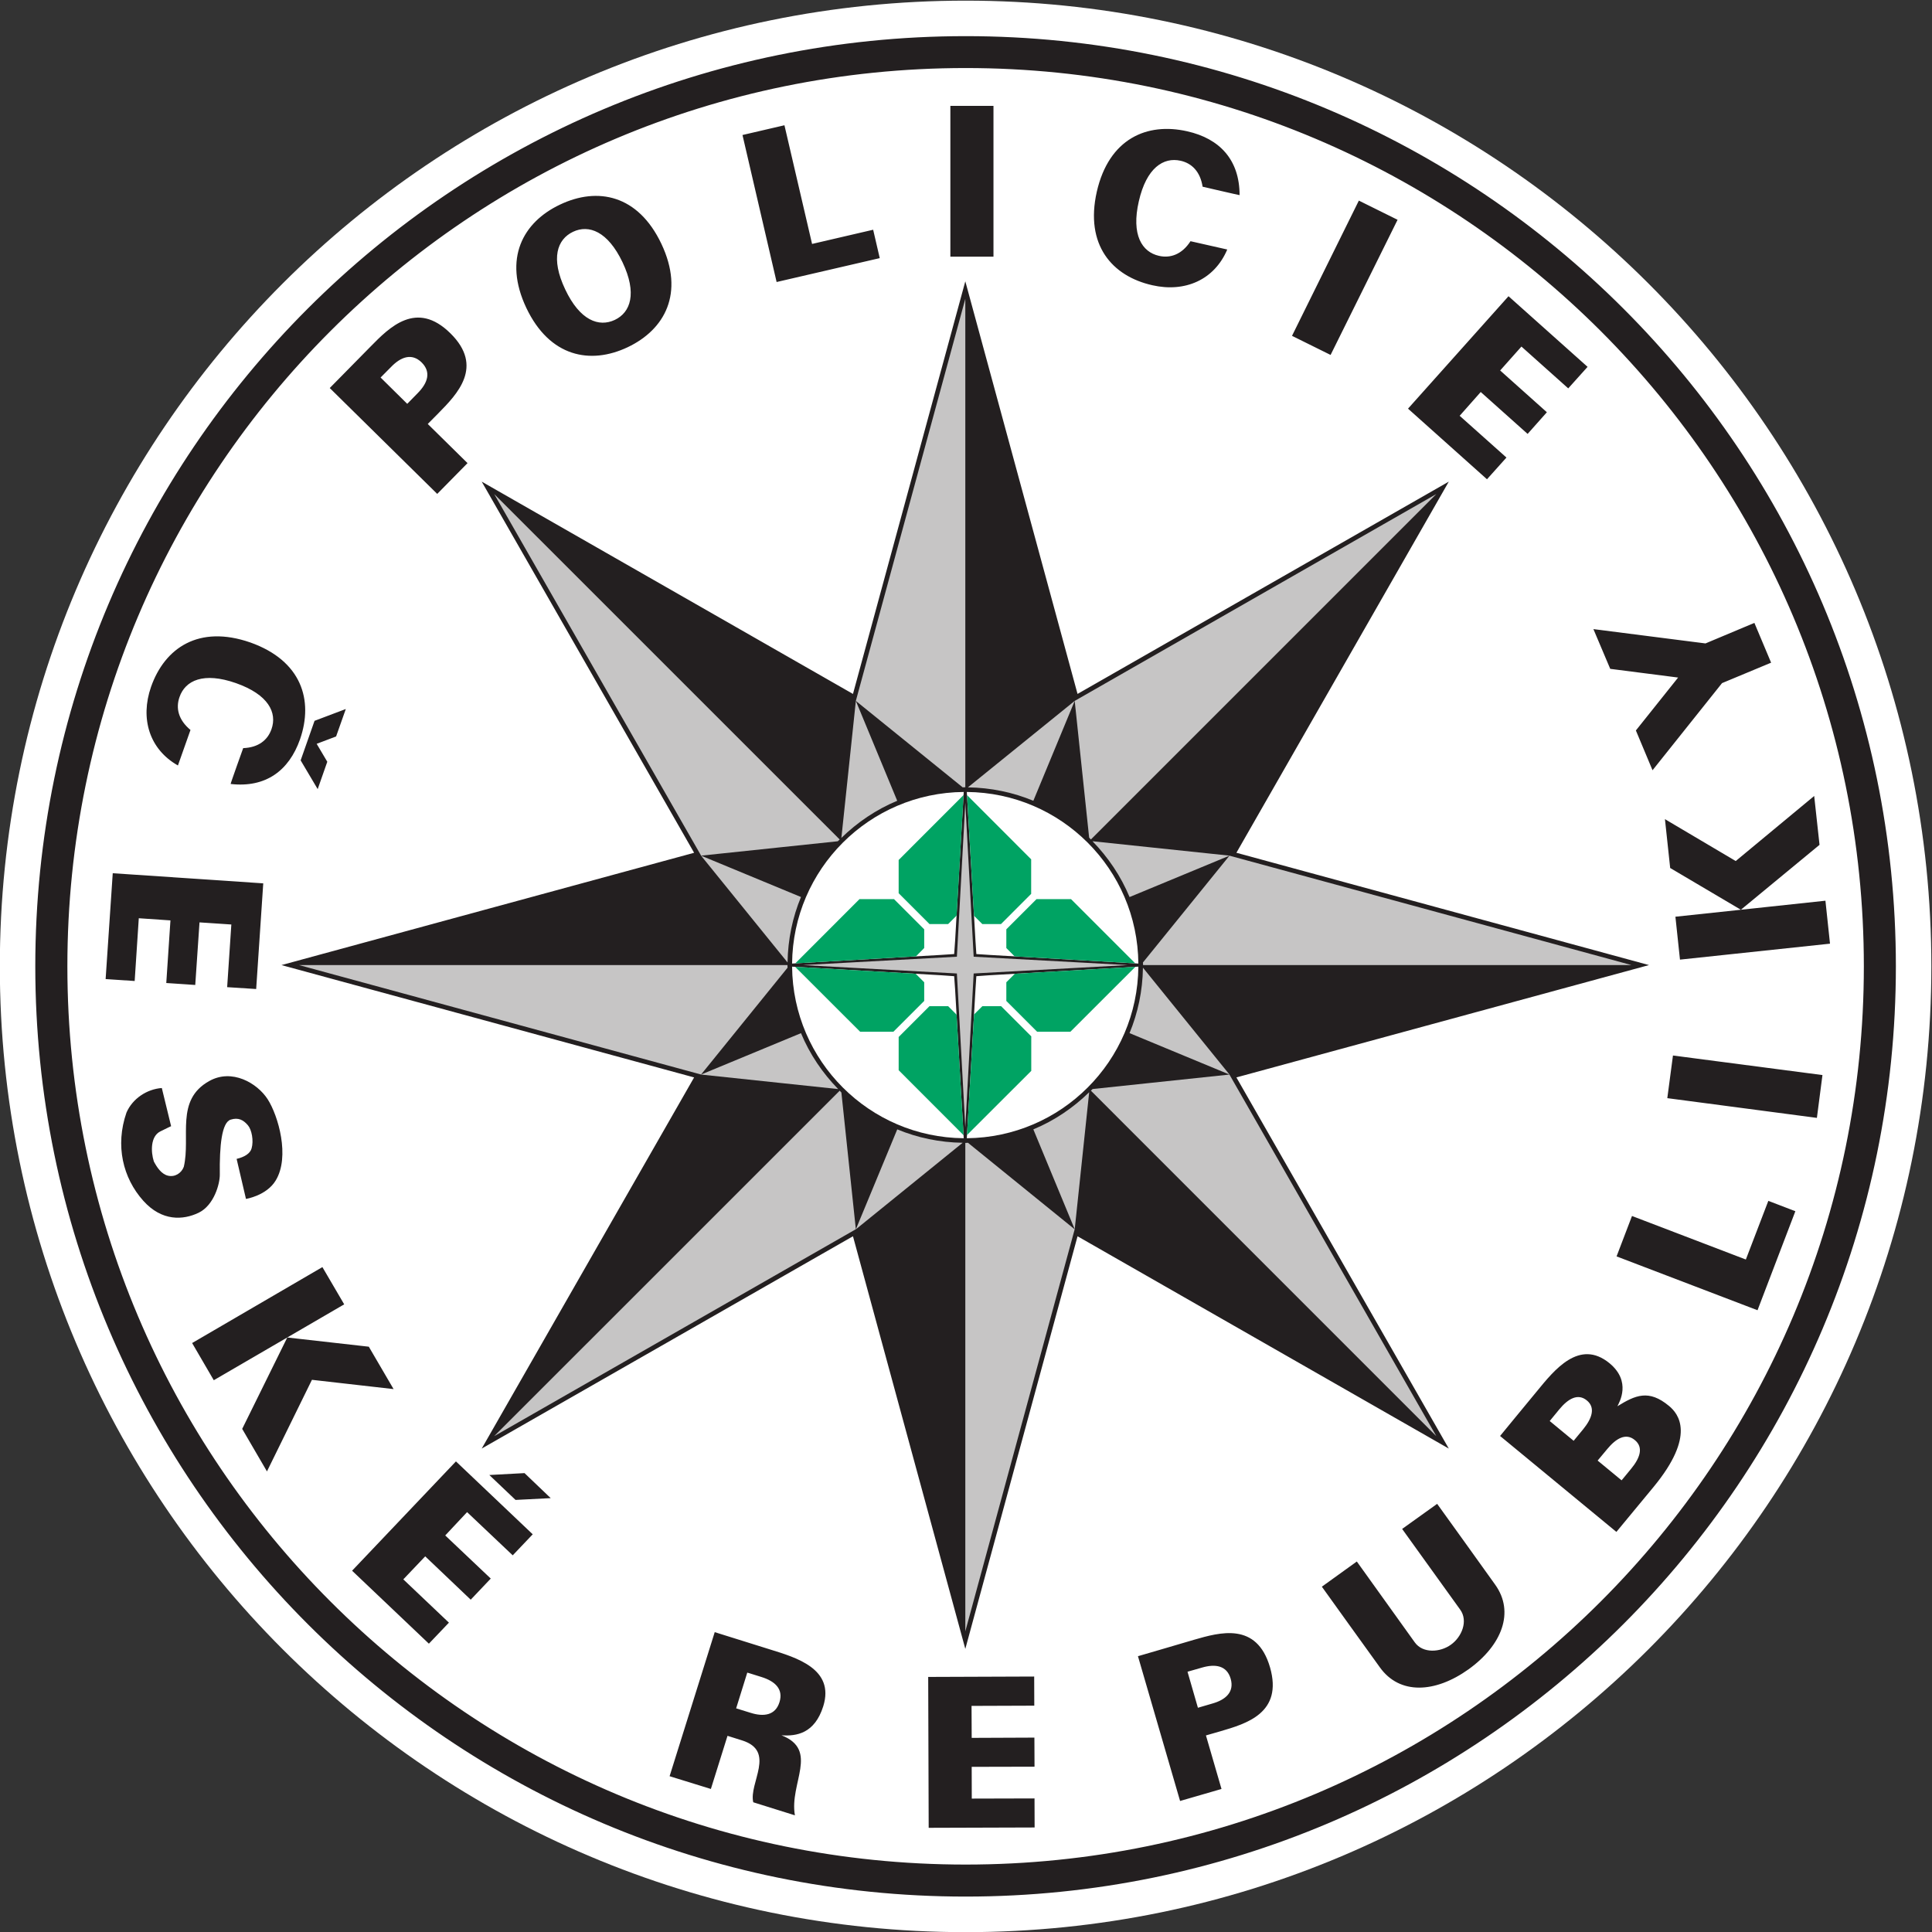
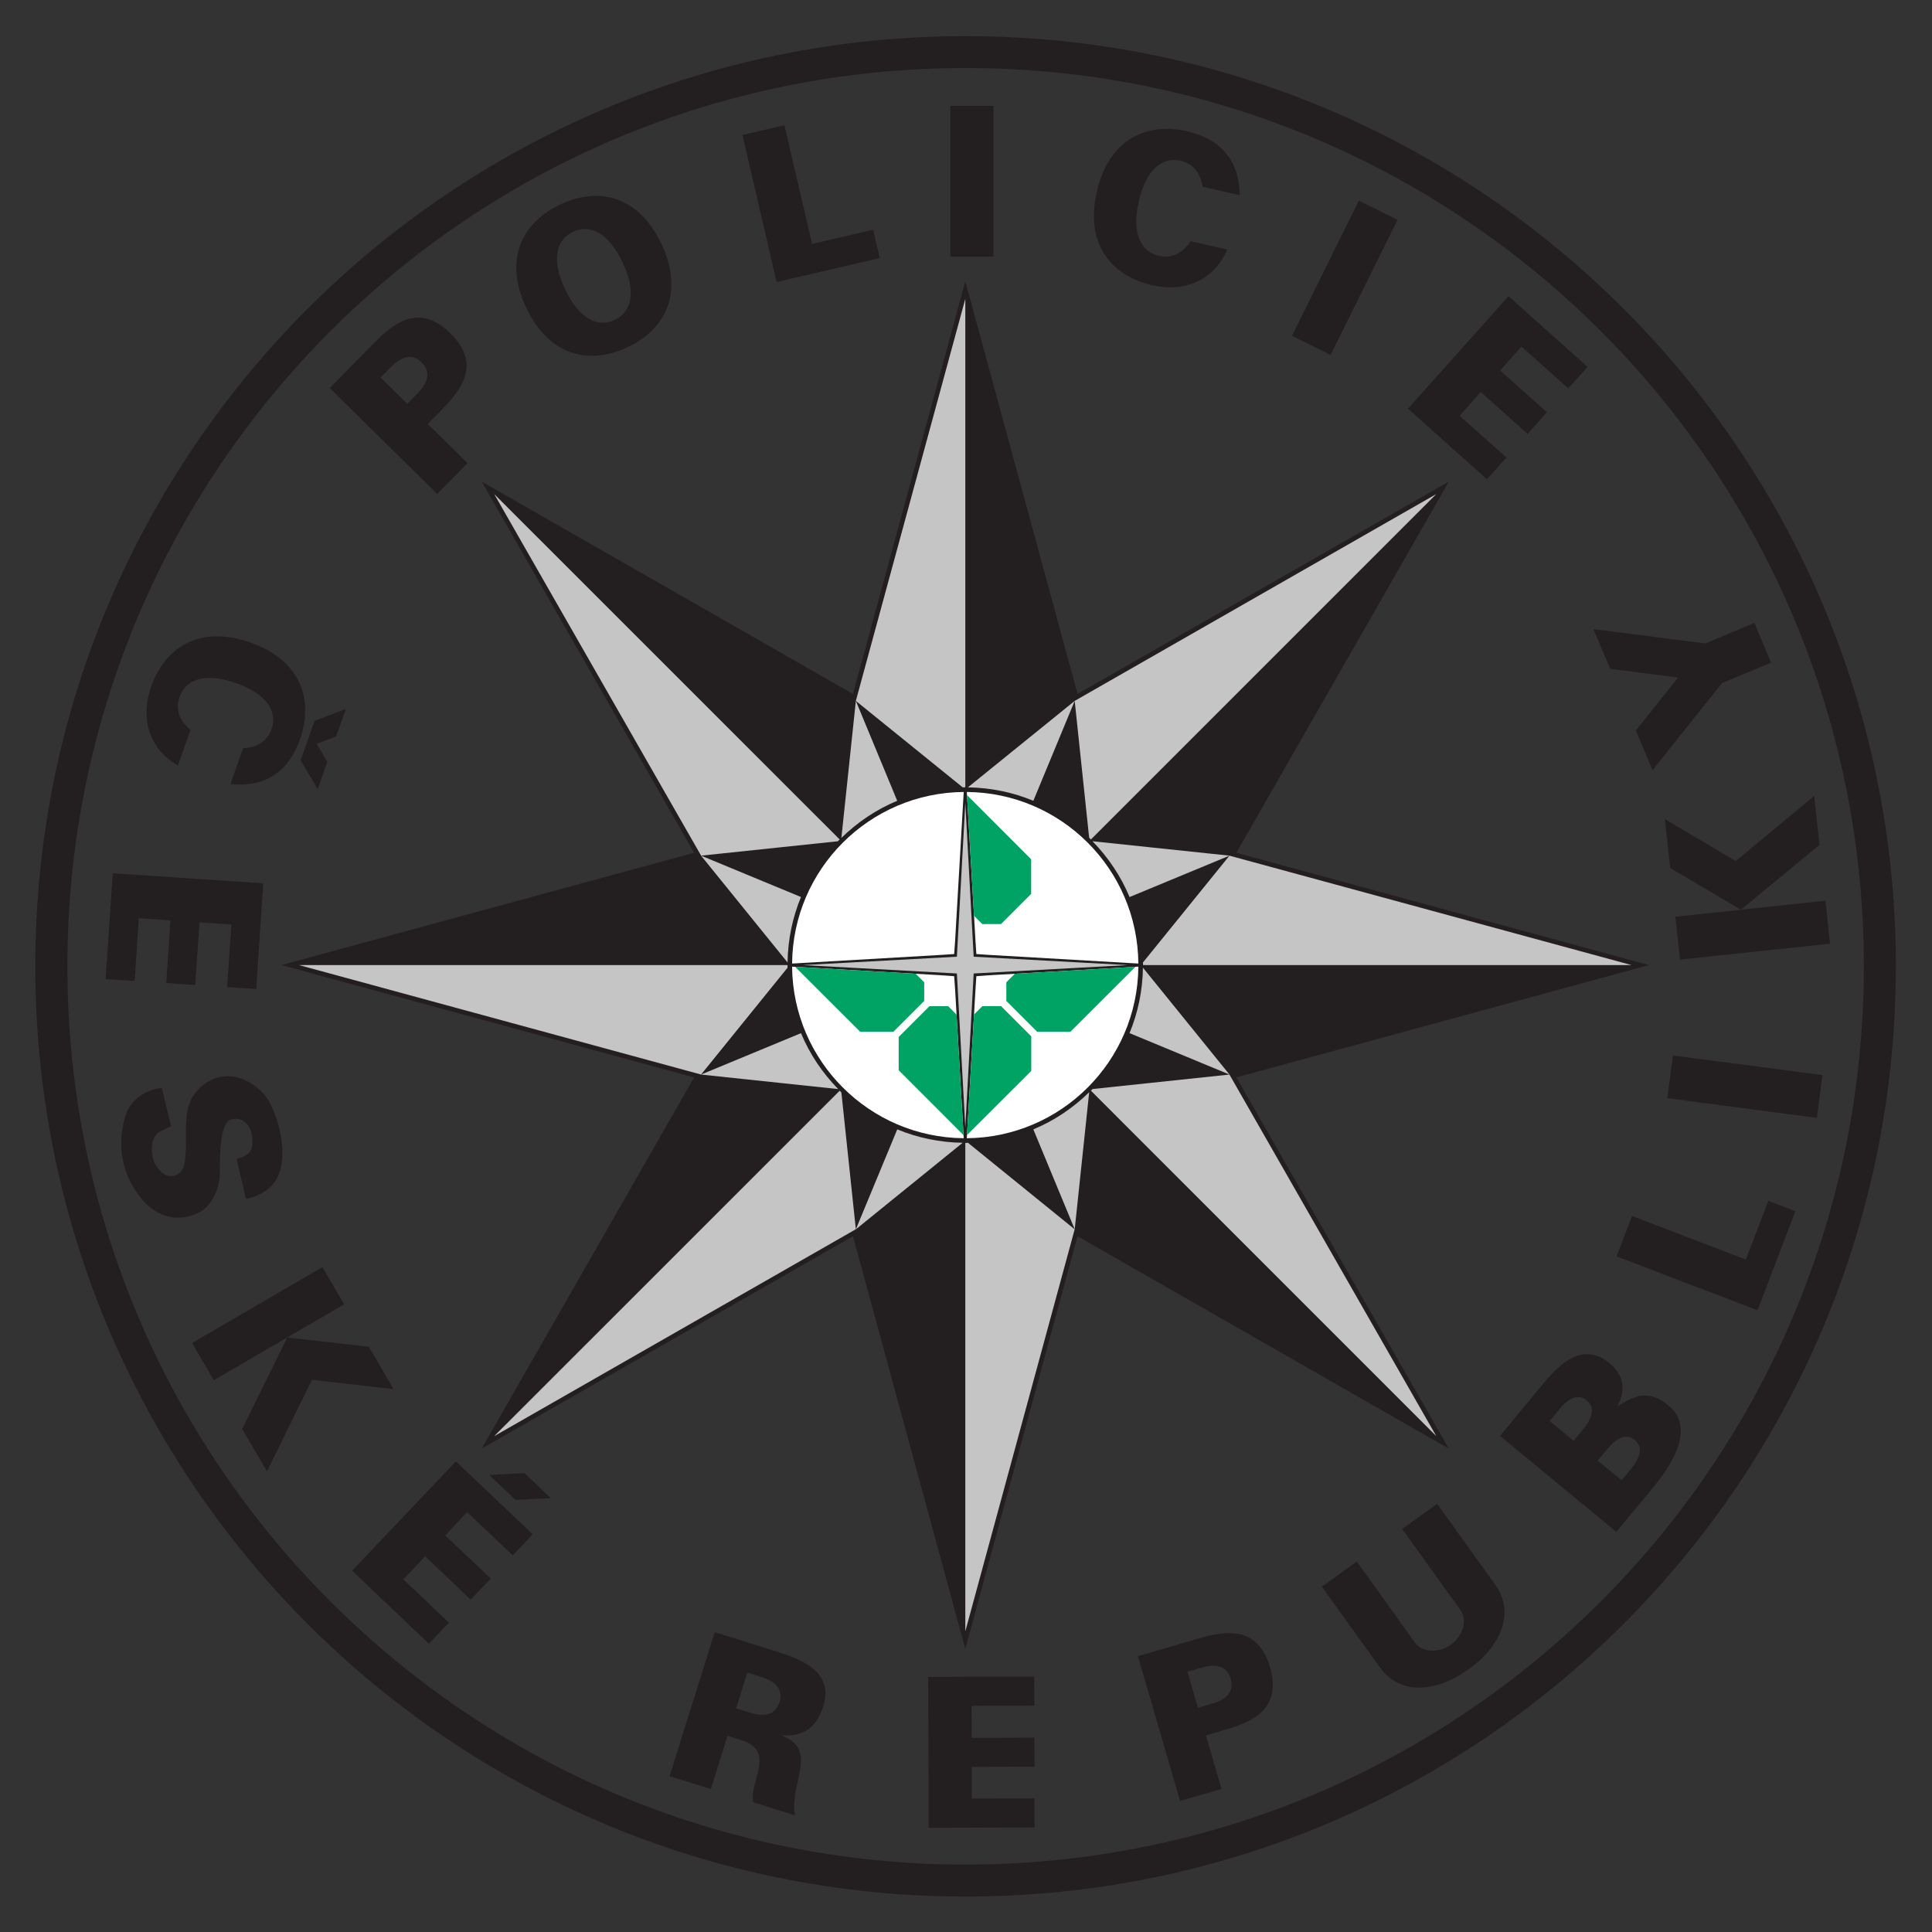
<svg xmlns="http://www.w3.org/2000/svg" version="1.1" id="svg243" xml:space="preserve" width="392.389" height="392.388" viewBox="0 0 392.389 392.388">
  <rect x="0" y="0" width="392.389" height="392.388" fill="#333333" stroke="none" />
  <defs id="defs247">
    <clipPath clipPathUnits="userSpaceOnUse" id="clipPath257">
-       <path d="M 0,494.929 H 494.929 V 0 H 0 Z" id="path255" />
-     </clipPath>
+       </clipPath>
    <clipPath clipPathUnits="userSpaceOnUse" id="clipPath269">
      <path d="M 0,494.929 H 494.929 V 0 H 0 Z" id="path267" />
    </clipPath>
    <clipPath clipPathUnits="userSpaceOnUse" id="clipPath281">
      <path d="M 0,494.929 H 494.929 V 0 H 0 Z" id="path279" />
    </clipPath>
    <clipPath clipPathUnits="userSpaceOnUse" id="clipPath293">
      <path d="M 0,494.929 H 494.929 V 0 H 0 Z" id="path291" />
    </clipPath>
  </defs>
  <g id="g249" transform="matrix(1.333,0,0,-1.333,-133.762,525.897)">
    <g id="g251">
      <g id="g253" clip-path="url(#clipPath257)">
        <g id="g259" transform="translate(143.417,351.328)">
          <path d="m 0,0 c -26.627,-26.631 -43.096,-63.412 -43.096,-104.051 0,-40.631 16.469,-77.416 43.096,-104.047 26.631,-26.626 63.42,-43.095 104.05,-43.098 40.638,0.003 77.417,16.472 104.045,43.098 26.632,26.631 43.101,63.416 43.101,104.047 0,40.639 -16.469,77.42 -43.101,104.051 C 181.467,26.623 144.68,43.095 104.05,43.095 63.42,43.095 26.631,26.623 0,0" style="fill:#ffffff;fill-opacity:1;fill-rule:nonzero;stroke:none" id="path261" />
        </g>
      </g>
    </g>
    <g id="g263">
      <g id="g265" clip-path="url(#clipPath269)">
        <g id="g271" transform="translate(153.992,155.203)">
          <path d="m 0,0 11.702,-11.117 3.052,3.203 -6.949,6.596 3.336,3.506 6.934,-6.602 3.053,3.217 -6.936,6.57 3.329,3.554 6.954,-6.583 3.046,3.203 -11.698,11.108 z m -32.499,99.413 4.823,-0.329 -0.635,-9.542 4.415,-0.296 0.649,9.535 4.849,-0.322 -0.637,-9.547 4.421,-0.284 1.078,16.1 -22.931,1.544 -1.085,-16.13 4.426,-0.292 z m 97.615,-119.45 c -0.63,-2.008 -2.4,-2.252 -4.423,-1.608 -1.905,0.579 -2.178,0.674 -2.178,0.674 l 1.695,5.444 c 0,0 0.158,-0.03 2.182,-0.674 2.037,-0.637 3.355,-1.829 2.724,-3.836 m -1.409,8.031 c -2.023,0.623 -8.455,2.645 -8.455,2.645 l -6.876,-21.949 6.29,-1.944 2.533,8.096 c 0,0 0.141,-0.041 2.197,-0.69 5.248,-1.635 1.021,-6.498 1.728,-9.434 l 6.345,-1.989 c -0.876,4.873 3.729,9.935 -2.046,12.195 2.283,-0.16 5.055,0.258 6.366,4.428 1.779,5.707 -4.153,7.419 -8.082,8.642 M 2.548,34.131 -9.875,35.533 -16.744,21.61 -12.97,15.13 -6.117,29.086 6.322,27.672 Z m -22.703,26.228 c -0.054,4.35 0.283,7.961 1.67,8.371 1.142,0.356 1.909,-0.032 2.612,-0.862 0.577,-0.667 0.902,-2.341 0.563,-3.513 -0.209,-0.797 -1.118,-1.337 -2.283,-1.608 0.466,-2.008 1.424,-6.099 1.424,-6.099 0,0 3.129,0.489 4.527,2.803 2.211,3.618 0.391,9.879 -1.222,12.387 -1.612,2.492 -5.46,4.699 -8.896,2.773 -5.231,-2.908 -2.796,-8.492 -3.883,-13.075 -0.351,-0.937 -1.316,-1.6 -2.401,-1.35 -1.036,0.244 -1.715,1.325 -2.162,2.168 -0.476,1.5 -0.514,3.822 0.978,4.574 1.074,0.541 1.654,0.8 1.654,0.8 l -1.416,5.817 c -2.278,-0.168 -4.462,-1.615 -5.385,-3.744 -1.741,-5.021 -0.551,-9.961 2.558,-13.431 2.827,-3.159 6.074,-2.966 8.439,-1.829 2.362,1.141 3.243,4.455 3.223,5.818 M -4.524,46.26 -24.373,34.689 l 3.301,-5.666 19.869,11.562 z m 25.434,-31.678 3.993,-3.796 5.36,0.271 -3.99,3.814 z M 200.39,72 l 22.792,-3.006 0.847,6.525 -22.777,2.98 z M 190.257,-4.684 c -24.78,-24.781 -58.985,-40.089 -96.776,-40.089 -37.808,0 -72.015,15.308 -96.782,40.089 -24.775,24.768 -40.079,58.963 -40.079,96.773 0,37.793 15.304,72.001 40.079,96.781 24.767,24.774 58.974,40.082 96.782,40.082 37.791,0 71.996,-15.308 96.776,-40.082 24.764,-24.78 40.079,-58.988 40.079,-96.781 0,-37.81 -15.315,-72.005 -40.079,-96.773 M 93.481,233.811 C 15.188,233.811 -48.255,170.37 -48.268,92.089 -48.255,13.797 15.188,-49.65 93.481,-49.65 c 78.271,0 141.722,63.447 141.735,141.739 -0.013,78.281 -63.464,141.722 -141.735,141.722 m 118.876,-186.398 -17.347,6.634 -2.351,-6.157 21.476,-8.204 5.765,15.087 -4.117,1.579 z M 165.324,10.188 159.989,6.365 c 0,0 8.231,-11.435 8.847,-12.298 1.25,-1.737 0.225,-4.176 -1.417,-5.339 -1.614,-1.171 -4.272,-1.367 -5.506,0.358 -0.619,0.863 -8.829,12.317 -8.829,12.317 l -5.327,-3.837 c 0,0 8.08,-11.259 8.839,-12.289 3.011,-4.215 8.432,-3.925 13.514,-0.297 5.072,3.643 7.064,8.713 4.047,12.905 -0.712,1.022 -8.833,12.303 -8.833,12.303 m 29.555,5.346 c -1.267,-1.555 -1.456,-1.763 -1.456,-1.763 l -3.648,3.011 c 0,0 0.103,0.111 1.461,1.751 1.358,1.648 2.85,2.496 4.2,1.377 1.363,-1.106 0.796,-2.74 -0.557,-4.376 m -7.304,6.025 c -1.274,-1.54 -1.455,-1.764 -1.455,-1.764 l -3.647,3.012 c 0,0 0.108,0.132 1.446,1.762 1.364,1.66 2.856,2.495 4.209,1.377 1.35,-1.095 0.791,-2.735 -0.553,-4.387 m 13.07,3.55 c -3.088,2.563 -5.121,1.634 -7.858,-0.051 0.288,0.599 2.171,3.758 -1.197,6.551 -4.613,3.784 -8.443,-1.068 -11.042,-4.234 -1.364,-1.637 -5.637,-6.847 -5.637,-6.847 L 192.632,5.913 c 0,0 4.281,5.181 5.647,6.828 6.486,7.864 3.823,11.172 2.366,12.368 m -69.568,-45.345 c -1.93,-0.568 -2.205,-0.645 -2.205,-0.645 l -1.585,5.49 c 0,0 0.15,0.038 2.202,0.63 2.031,0.593 3.793,0.323 4.375,-1.699 0.577,-2.019 -0.757,-3.204 -2.787,-3.776 m -2.812,9.709 c -2.041,-0.612 -8.529,-2.497 -8.529,-2.497 l 6.419,-22.059 6.311,1.829 -2.371,8.158 c 0,0 0.155,0.053 2.198,0.631 3.952,1.158 9.571,2.774 7.564,9.748 -2.021,6.958 -7.663,5.322 -11.592,4.19 m -33.848,-24.194 -0.013,4.838 9.573,0.022 -0.019,4.431 -9.554,-0.04 -0.022,4.873 9.559,0.034 -0.015,4.439 -16.149,-0.06 0.074,-22.99 16.141,0.051 -0.015,4.426 z m 107.62,170.806 -6.435,-8.062 2.537,-6.062 10.59,13.275 7.477,3.115 -2.548,6.061 -7.45,-3.128 -17.077,2.181 2.563,-6.054 z m -42.744,69.746 -5.9,2.922 -10.184,-20.604 5.878,-2.91 z m -37.365,-9.973 c 4.967,-1.132 9.454,0.816 11.413,5.444 l -5.598,1.266 c -1.29,-2.006 -3.067,-2.631 -4.797,-2.232 -2.61,0.581 -4.25,3.211 -3.079,8.313 1.166,5.11 3.758,6.758 6.357,6.179 1.72,-0.38 3.005,-1.661 3.363,-3.957 0,0 5.633,-1.308 5.633,-1.282 0,5.381 -3.037,8.61 -7.975,9.724 -6.133,1.389 -11.925,-1.114 -13.779,-9.202 -1.83,-8.101 2.317,-12.871 8.462,-14.253 m 80.392,-102.751 22.858,2.431 -0.696,6.546 -12.883,-1.378 -9.974,-1.062 z M 97.723,223.187 h -6.568 v -22.979 h 6.568 z m 78.159,-53.583 -7.129,6.363 3.21,3.624 7.144,-6.384 2.934,3.301 -7.118,6.364 3.243,3.644 7.131,-6.372 2.945,3.281 -12.046,10.76 -15.311,-17.13 12.031,-10.758 z m 24.149,-55.096 0.796,-7.439 10.772,-6.363 11.984,9.891 -0.813,7.444 -11.955,-9.914 z m -226.568,8.18 1.914,5.41 c -1.851,1.54 -2.268,3.336 -1.67,5.021 0.872,2.528 3.661,3.847 8.597,2.117 4.951,-1.744 6.306,-4.499 5.415,-7.02 -0.583,-1.662 -1.991,-2.8 -4.312,-2.884 0,0 -1.956,-5.444 -1.911,-5.463 5.335,-0.611 8.89,2.022 10.569,6.802 2.076,5.959 0.245,11.987 -7.58,14.762 -7.832,2.713 -13.027,-0.824 -15.118,-6.77 -1.683,-4.833 -0.251,-9.51 4.096,-11.975 m 60.21,81.317 c 2.397,1.133 5.279,0.077 7.532,-4.647 2.246,-4.736 1.232,-7.643 -1.181,-8.784 -2.423,-1.137 -5.316,-0.095 -7.554,4.653 -2.249,4.731 -1.225,7.631 1.203,8.778 m 8.31,-17.593 c 5.677,2.69 8.687,8.236 5.151,15.738 -3.564,7.524 -9.752,8.702 -15.443,5.999 -5.669,-2.677 -8.693,-8.236 -5.146,-15.741 3.557,-7.483 9.75,-8.687 15.438,-5.996 m -31.968,-6.976 c -1.409,-1.429 -1.612,-1.648 -1.612,-1.648 l -4.06,4.01 c 0,0 0.112,0.108 1.615,1.627 1.474,1.52 3.143,2.137 4.64,0.67 1.498,-1.492 0.901,-3.153 -0.583,-4.659 m 7.574,-10.682 -6.058,5.965 c 0,0 0.115,0.11 1.612,1.629 2.877,2.922 6.988,7.117 1.836,12.186 -5.164,5.096 -9.289,0.915 -12.161,-2.018 -1.492,-1.521 -6.222,-6.321 -6.222,-6.321 l 16.376,-16.131 z m -22.83,-49.67 1.463,4.17 -1.618,2.733 2.96,1.121 1.479,4.182 -4.764,-1.8 -2.117,-6.024 z m 85.637,80.904 -1.003,4.325 -9.308,-2.163 -4.209,18.082 -6.393,-1.485 5.199,-22.399 z m 54.341,-124.829 62.861,17.116 -62.861,17.112 32.361,56.548 -56.565,-32.346 -17.1,62.866 L 76.316,133.589 19.75,165.935 52.112,109.387 -10.76,92.275 52.112,75.159 19.75,18.609 76.316,50.957 93.433,-11.91 l 17.1,62.867 56.565,-32.348 z" style="fill:#231f20;fill-opacity:1;fill-rule:nonzero;stroke:none" id="path273" />
        </g>
      </g>
    </g>
    <g id="g275">
      <g id="g277" clip-path="url(#clipPath281)">
        <g id="g283" transform="translate(247.424,272.21)">
          <path d="m 0,0 -1.283,-23.456 -23.455,-1.275 23.455,-1.28 1.283,-23.455 1.274,23.455 23.462,1.28 -23.462,1.275 z m -19.139,-43.871 -52.642,-52.633 55.101,31.525 -2.201,20.83 c -0.09,0.089 -0.169,0.189 -0.258,0.278 m -21.124,2.46 13.18,16.282 c -0.002,0.134 -0.02,0.263 -0.02,0.398 h -74.409 l 61.251,-16.676 z m 15.226,6.307 -15.226,-6.307 20.893,-2.213 c -2.386,2.446 -4.337,5.313 -5.667,8.52 m 35.402,-14.66 6.304,-15.223 2.204,20.881 c -2.442,-2.383 -5.31,-4.33 -8.508,-5.658 m -37.448,25.43 c 0.052,3.525 0.768,6.894 2.044,9.973 l -15.224,6.303 z M 0,-51.827 v -74.42 l 16.663,61.254 0.004,-0.001 v 0.001 L 0.404,-51.806 C 0.268,-51.81 0.137,-51.827 0,-51.827 m 16.67,-13.167 -0.001,0.007 -0.002,-0.006 z m -33.348,0 16.274,13.188 c -3.526,0.051 -6.889,0.766 -9.965,2.042 z m 36.076,21.378 c -0.085,-0.088 -0.181,-0.164 -0.266,-0.25 l 52.63,-52.638 -31.518,55.093 z m 7.668,18.487 c -0.054,-3.527 -0.768,-6.893 -2.045,-9.97 L 40.25,-41.411 Z M 40.247,-8.061 27.066,-24.334 c 0,-0.134 0.019,-0.264 0.019,-0.397 H 101.5 Z m 0.003,0.003 -20.871,2.196 c 2.375,-2.441 4.32,-5.303 5.646,-8.504 z m -59.684,2.191 c 0.093,0.096 0.198,0.179 0.293,0.273 l -52.64,52.63 31.526,-55.094 z m 2.756,21.387 -2.204,-20.873 c 2.442,2.381 5.309,4.328 8.508,5.656 z m 35.81,-21.117 52.63,52.633 -55.095,-31.516 2.2,-20.83 c 0.093,-0.091 0.174,-0.195 0.265,-0.287 M 0,2.366 V 76.778 L -16.678,15.52 -0.396,2.346 C -0.263,2.348 -0.134,2.366 0,2.366 M 16.667,15.52 0.396,2.348 C 3.923,2.296 7.288,1.579 10.366,0.303 Z" style="fill:#c6c5c5;fill-opacity:1;fill-rule:nonzero;stroke:none" id="path285" />
        </g>
      </g>
    </g>
    <g id="g287">
      <g id="g289" clip-path="url(#clipPath293)">
        <g id="g295" transform="translate(249.107,245.786)">
          <path d="m 0,0 -0.131,-1.98 -1.323,-22.709 c 14.388,0.134 26.018,11.756 26.138,26.144 L 2.001,0.144 Z m -3.381,0 -1.998,0.144 -22.696,1.311 c 0.132,-14.388 11.763,-26.01 26.151,-26.144 L -3.24,-1.98 Z M 0,3.373 1.979,3.243 24.684,1.925 C 24.564,16.314 12.934,27.942 -1.454,28.069 L -0.131,5.354 Z m -28.075,-1.448 22.709,1.318 1.985,0.13 0.141,1.981 1.316,22.715 C -16.312,27.942 -27.943,16.314 -28.075,1.925" style="fill:#ffffff;fill-opacity:1;fill-rule:nonzero;stroke:none" id="path297" />
        </g>
      </g>
    </g>
    <g id="g299" transform="translate(263.516,257.543)">
-       <path d="M 0,0 V -0.019 H -5.225 V 0 L -9.842,-4.614 V -7.465 L -8.578,-8.737 9.8,-9.804 Z" style="fill:#00a363;fill-opacity:1;fill-rule:nonzero;stroke:none" id="path301" />
-     </g>
+       </g>
    <g id="g303" transform="translate(254.966,246.152)">
      <path d="M 0,0 -1.292,-1.292 V -4.137 L 3.404,-8.832 H 8.466 L 18.37,1.063 Z" style="fill:#00a363;fill-opacity:1;fill-rule:nonzero;stroke:none" id="path305" />
    </g>
    <g id="g307" transform="translate(231.318,257.543)">
-       <path d="M 0,0 V -0.019 H 5.225 V 0 L 9.843,-4.614 V -7.465 L 8.584,-8.737 -9.8,-9.804 Z" style="fill:#00a363;fill-opacity:1;fill-rule:nonzero;stroke:none" id="path309" />
-     </g>
+       </g>
    <g id="g311" transform="translate(239.867,246.153)">
      <path d="M 0,0 1.294,-1.293 V -4.138 L -3.403,-8.833 H -8.465 L -18.37,1.062 Z" style="fill:#00a363;fill-opacity:1;fill-rule:nonzero;stroke:none" id="path313" />
    </g>
    <g id="g315" transform="translate(257.478,263.574)">
      <path d="M 0,0 H -0.02 V -5.226 H 0 l -4.615,-4.617 h -2.851 l -1.26,1.259 -1.064,18.385 z" style="fill:#00a363;fill-opacity:1;fill-rule:nonzero;stroke:none" id="path317" />
    </g>
    <g id="g319" transform="translate(246.102,255.025)">
-       <path d="m 0,0 -1.292,-1.294 h -2.845 l -4.696,4.697 v 5.063 l 9.895,9.903 z" style="fill:#00a363;fill-opacity:1;fill-rule:nonzero;stroke:none" id="path321" />
-     </g>
+       </g>
    <g id="g323" transform="translate(257.491,231.377)">
      <path d="M 0,0 H -0.018 V 5.225 H 0 l -4.613,4.617 h -2.851 l -1.27,-1.259 -1.08,-18.384 z" style="fill:#00a363;fill-opacity:1;fill-rule:nonzero;stroke:none" id="path325" />
    </g>
    <g id="g327" transform="translate(246.094,239.925)">
      <path d="M 0,0 -1.284,1.294 H -4.128 L -8.824,-3.403 V -8.466 L 1.07,-18.37 Z" style="fill:#00a363;fill-opacity:1;fill-rule:nonzero;stroke:none" id="path329" />
    </g>
  </g>
</svg>